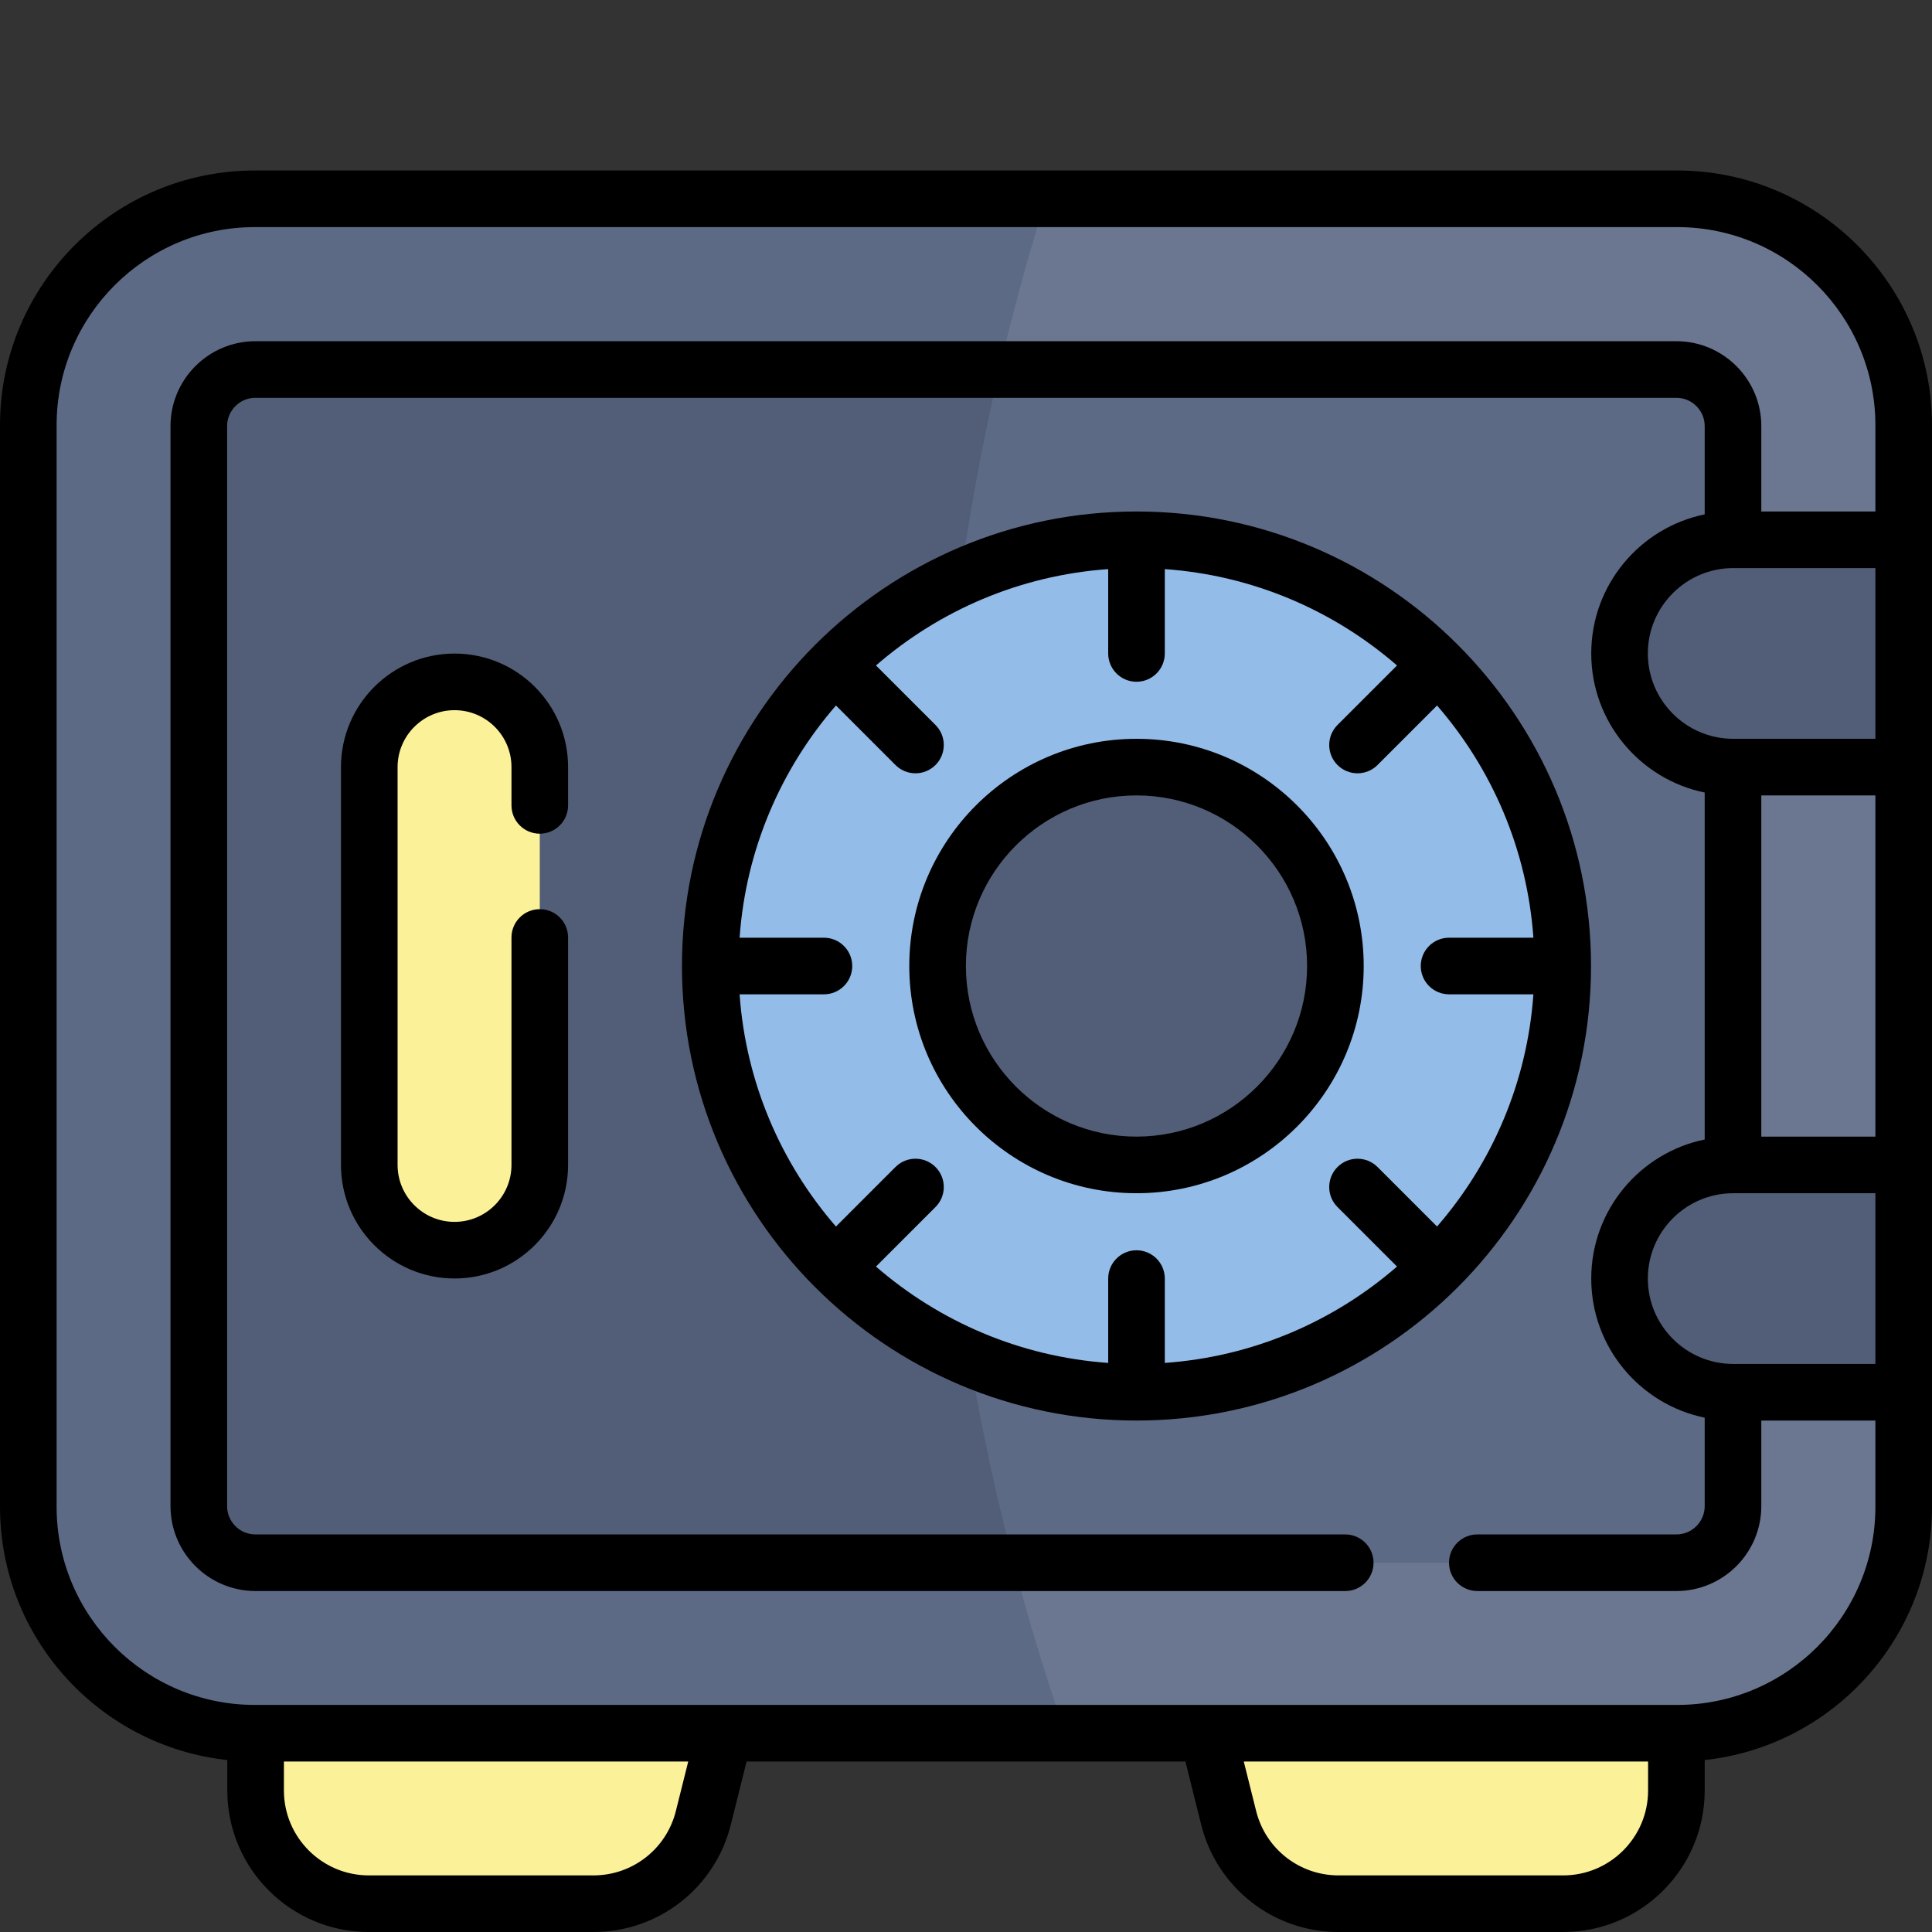
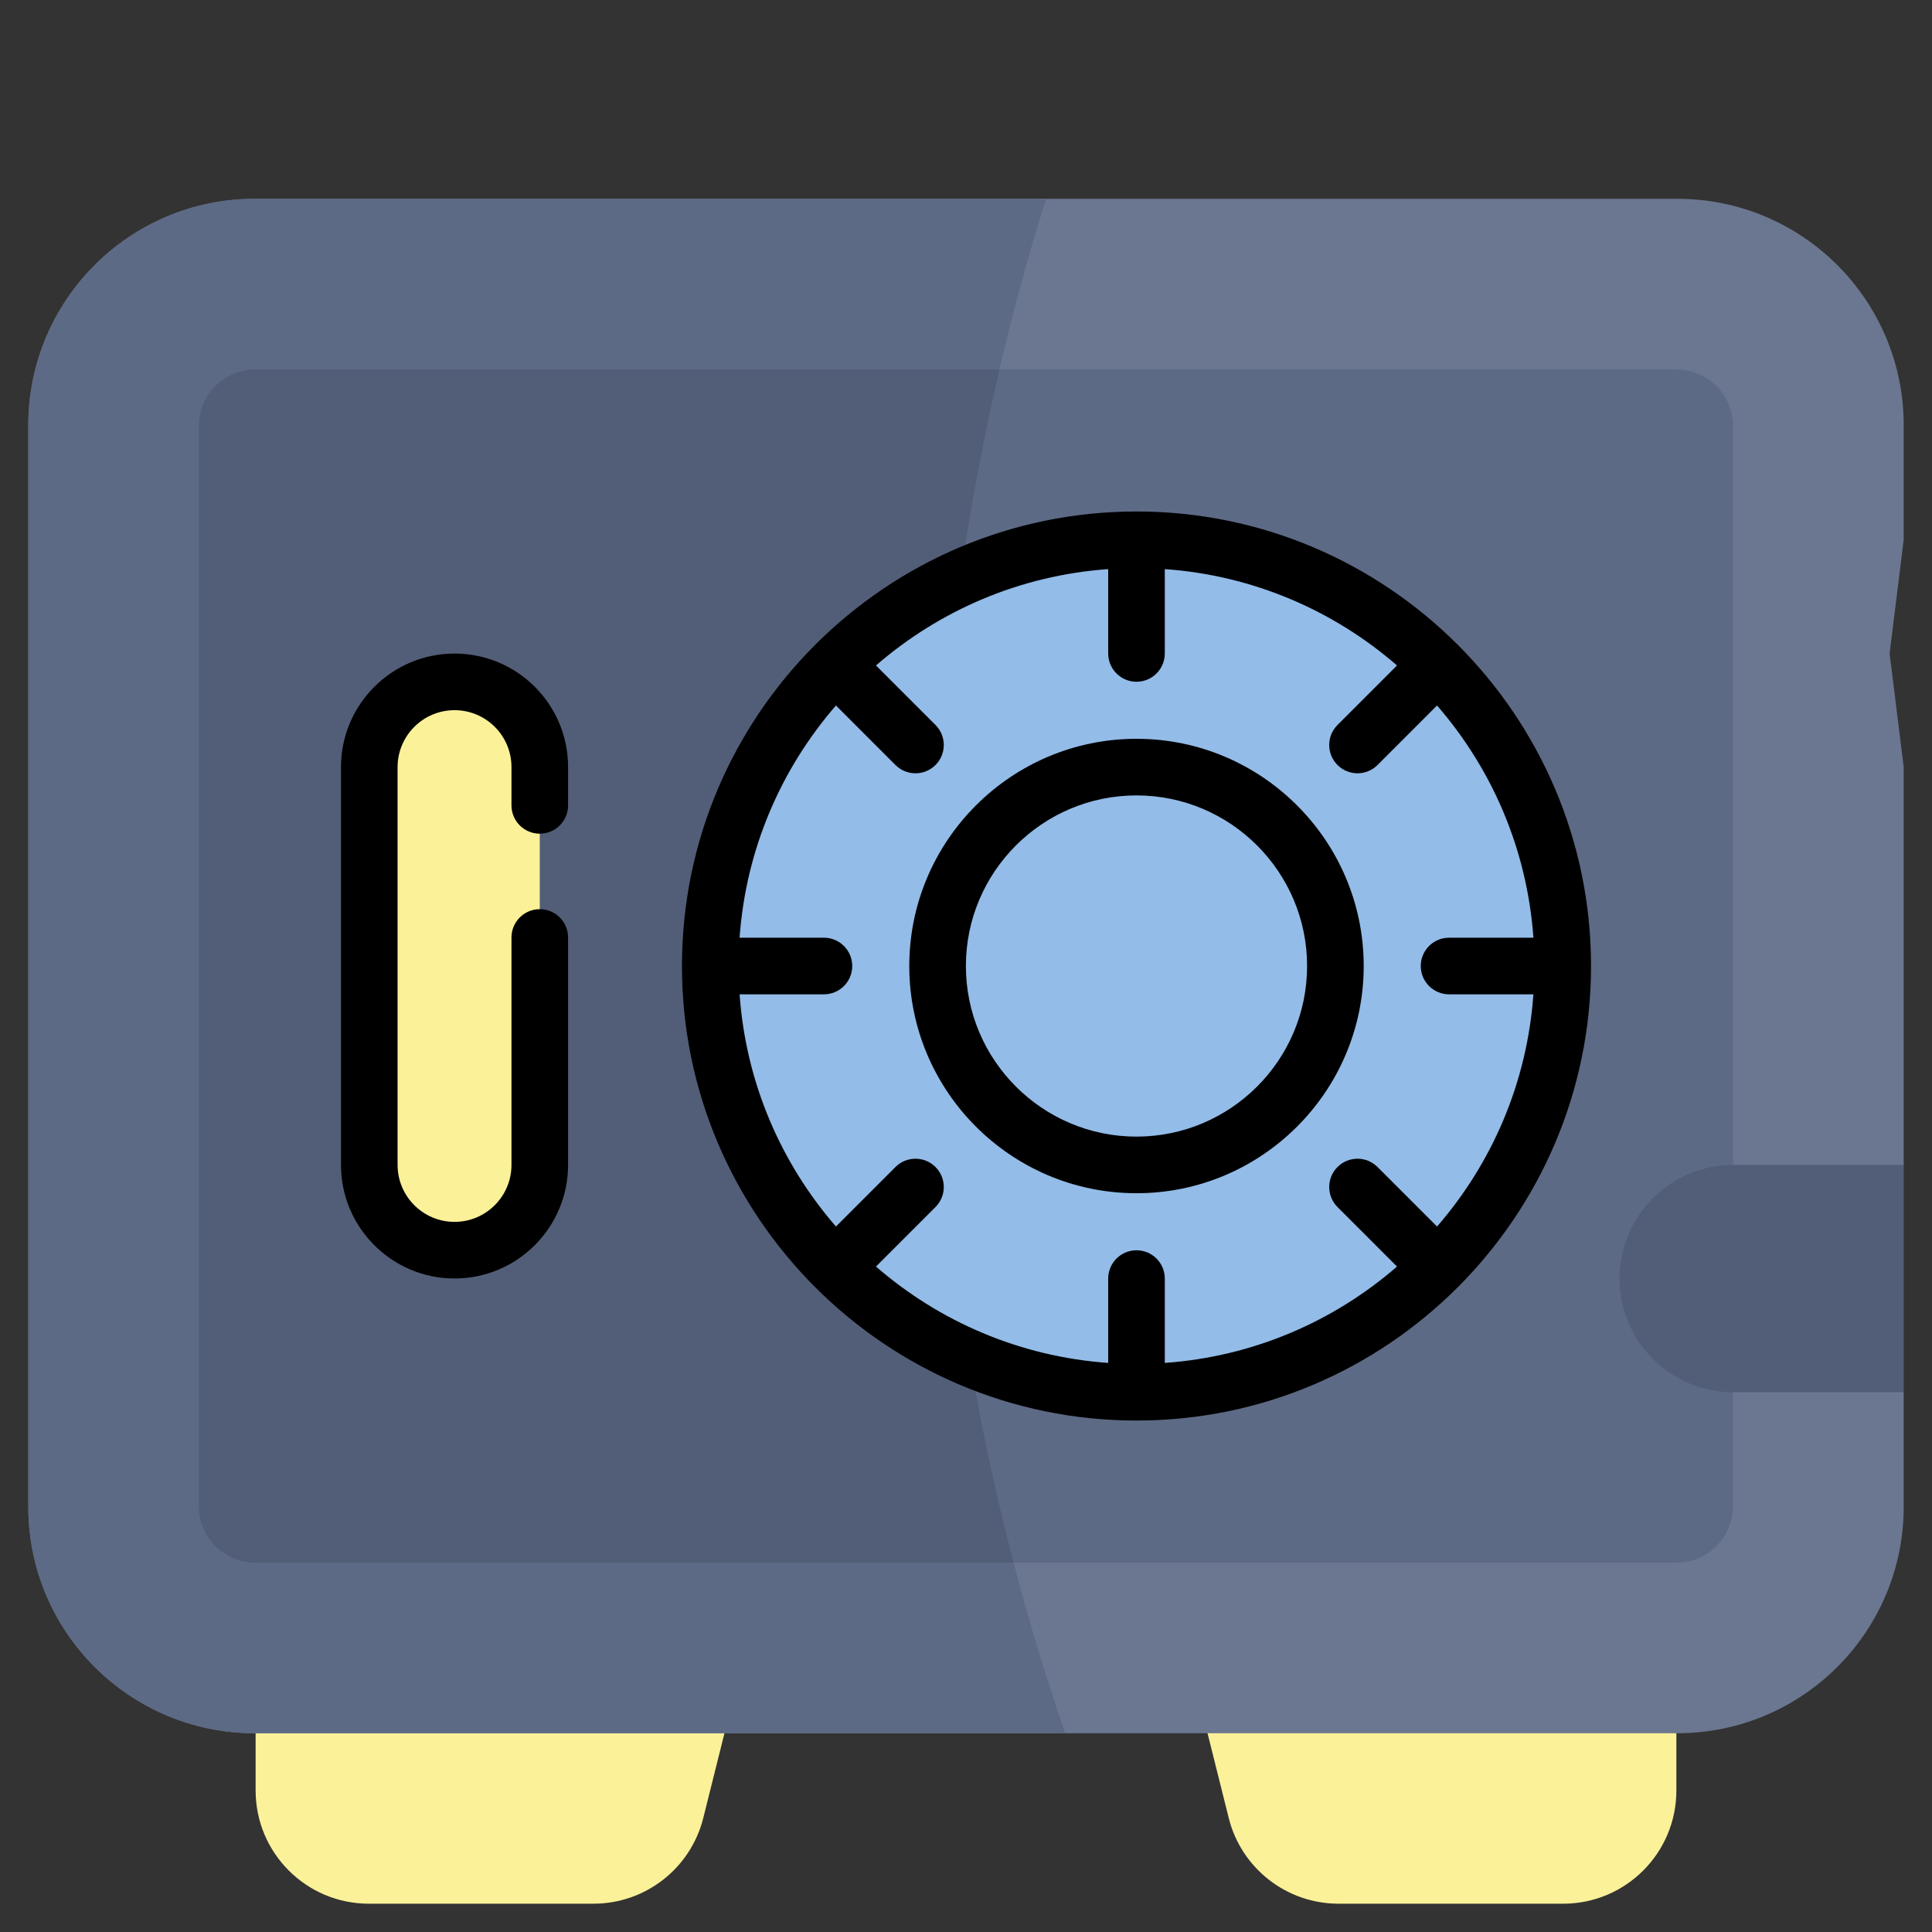
<svg xmlns="http://www.w3.org/2000/svg" xmlns:ns1="http://sodipodi.sourceforge.net/DTD/sodipodi-0.dtd" xmlns:ns2="http://www.inkscape.org/namespaces/inkscape" id="Capa_1" enable-background="new 0 0 511.941 511.941" height="256" viewBox="0 0 255.97 255.97" width="256" version="1.1" ns1:docname="logo.svg" ns2:version="1.4.2 (ebf0e940d0, 2025-05-08)">
  <rect x="0" y="0" width="255.97" height="255.97" fill="#333333" stroke="none" />
  <defs id="defs14" />
  <ns1:namedview id="namedview14" pagecolor="#ffffff" bordercolor="#000000" borderopacity="0.25" ns2:showpageshadow="2" ns2:pageopacity="0.0" ns2:pagecheckerboard="0" ns2:deskcolor="#d1d1d1" ns2:zoom="1.546875" ns2:cx="256" ns2:cy="256" ns2:window-width="1920" ns2:window-height="1011" ns2:window-x="0" ns2:window-y="0" ns2:window-maximized="1" ns2:current-layer="Capa_1" />
  <g id="g14" transform="matrix(0.5,0,0,0.5,0,11.295)">
    <path d="M 157.253,481.853 H 97.735 c -16.569,0 -30,-13.431 -30,-30 V 391.5 h 135.529 l -16.907,67.629 c -3.338,13.355 -15.338,22.724 -29.104,22.724 z" fill="#fbf198" id="path1" />
    <path d="m 354.688,481.853 h 59.518 c 16.569,0 30,-13.431 30,-30 V 391.5 h -135.53 l 16.907,67.629 c 3.339,13.355 15.339,22.724 29.105,22.724 z" fill="#fbf198" id="path2" />
    <path d="m 504.44,120.441 -3.73,30.12 3.73,30.12 v 105.41 l -4.24,30.12 4.24,30.11 v 30.36 c 0,33.13 -26.86,60 -60,60 H 67.5 c -33.14,0 -60,-26.87 -60,-60 V 90.091 c 0,-33.14 26.86,-60 60,-60 h 376.94 c 33.14,0 60,26.86 60,60 z" fill="#6b7790" id="path3" />
    <path d="M 282.27,436.681 H 67.5 c -33.14,0 -60,-26.87 -60,-60 V 90.091 c 0,-33.14 26.86,-60 60,-60 h 209.71 c -33.92,106.8 -46.37,257.76 5.06,406.59 z" fill="#5d6a85" id="path4" />
    <path d="m 459.21,90.321 v 286.18 c 0,8.28 -6.72,15 -15,15 H 67.68 c -8.29,0 -15,-6.72 -15,-15 V 90.321 c 0,-8.28 6.71,-15 15,-15 h 376.53 c 8.28,0 15,6.72 15,15 z" fill="#5d6a85" id="path5" />
    <path d="M 268.58,391.501 H 67.68 c -8.29,0 -15,-6.72 -15,-15 V 90.321 c 0,-8.28 6.71,-15 15,-15 h 197.14 c -20.95,90.09 -26.02,202.39 3.76,316.18 z" fill="#525e77" id="path6" />
    <path d="m 412.42,233.511 1.41,7.37 c -1.66,25.55 -11.83,48.77 -27.7,66.88 l -7.42,3.85 -3.19,6.76 c -18.11,15.87 -41.33,26.03 -66.87,27.69 l -7.5,-1.52 -7.5,1.52 c -25.55,-1.66 -48.77,-11.83 -66.88,-27.69 l -3.54,-6.89 -7.07,-3.72 c -15.86,-18.11 -26.03,-41.33 -27.69,-66.88 l 1.95,-7.5 -1.95,-7.5 c 1.66,-25.55 11.83,-48.77 27.69,-66.88 l 6.94,-3.01 3.67,-7.59 c 18.11,-15.87 41.33,-26.04 66.88,-27.7 l 7.5,2.1 7.5,-2.1 c 25.54,1.66 48.77,11.83 66.88,27.69 l 2.8,6.71 7.8,3.9 c 15.87,18.11 26.04,41.33 27.7,66.88 z" fill="#93bce8" id="path7" />
-     <circle cx="301.147" cy="233.383" fill="#525e77" r="52.706" id="circle7" />
    <path d="m 120.441,308.677 c -12.475,0 -22.588,-10.113 -22.588,-22.588 V 180.677 c 0,-12.475 10.113,-22.588 22.588,-22.588 12.475,0 22.588,10.113 22.588,22.588 v 105.412 c 0,12.475 -10.113,22.588 -22.588,22.588 z" fill="#fbf198" id="path8" />
    <path d="m 504.441,346.324 h -45.176 c -16.634,0 -30.118,-13.484 -30.118,-30.118 0,-16.634 13.484,-30.118 30.118,-30.118 h 45.176 z" fill="#525e77" id="path9" />
-     <path d="m 504.441,180.677 h -45.176 c -16.634,0 -30.118,-13.484 -30.118,-30.118 0,-16.633 13.484,-30.118 30.118,-30.118 h 45.176 z" fill="#525e77" id="path10" />
-     <path d="M 444.441,22.59 H 67.5 C 30.28,22.59 0,52.87 0,90.09 v 286.588 c 0,34.763 26.418,63.465 60.23,67.103 v 8.071 c 0,20.678 16.822,37.5 37.5,37.5 h 59.52 c 17.24,0 32.202,-11.678 36.387,-28.401 l 4.191,-16.772 h 116.285 l 4.192,16.774 c 4.184,16.721 19.146,28.399 36.386,28.399 h 59.52 c 20.678,0 37.5,-16.822 37.5,-37.5 v -8.071 c 33.813,-3.638 60.23,-32.34 60.23,-67.103 V 90.09 c 0,-37.22 -30.28,-67.5 -67.5,-67.5 z m 14.824,316.235 c -12.471,0 -22.618,-10.146 -22.618,-22.618 0,-12.472 10.146,-22.618 22.618,-22.618 h 37.677 v 45.235 h -37.677 z m 0,-210.882 h 37.677 v 45.235 h -37.677 c -12.471,0 -22.618,-10.146 -22.618,-22.618 0,-12.472 10.146,-22.617 22.618,-22.617 z m 37.676,60.235 v 90.412 h -30.23 V 188.178 Z M 179.085,457.312 c -2.51,10.033 -11.489,17.04 -21.834,17.04 H 97.73 c -12.407,0 -22.5,-10.093 -22.5,-22.5 v -7.674 h 107.136 z m 235.126,17.04 h -59.52 c -10.345,0 -19.324,-7.007 -21.834,-17.038 l -3.282,-13.136 h 107.136 v 7.674 c 0,12.407 -10.093,22.5 -22.5,22.5 z m 30.23,-45.174 H 67.5 c -28.949,0 -52.5,-23.551 -52.5,-52.5 V 90.09 c 0,-28.949 23.551,-52.5 52.5,-52.5 h 376.941 c 28.949,0 52.5,23.551 52.5,52.5 v 22.853 h -30.23 V 90.322 c 0,-12.407 -10.093,-22.5 -22.5,-22.5 H 67.681 c -12.407,0 -22.5,10.093 -22.5,22.5 v 286.18 c 0,12.407 10.093,22.5 22.55,22.5 h 288.73 c 4.142,0 7.5,-3.358 7.5,-7.5 0,-4.142 -3.358,-7.5 -7.5,-7.5 H 67.73 c -4.317,0 -7.55,-3.477 -7.55,-7.5 V 90.322 c 0,-4.136 3.364,-7.5 7.5,-7.5 h 376.53 c 4.136,0 7.5,3.364 7.5,7.5 v 23.383 c -17.135,3.507 -30.064,18.699 -30.064,36.855 0,18.156 12.929,33.349 30.064,36.855 v 91.937 c -17.135,3.507 -30.064,18.699 -30.064,36.855 0,18.156 12.929,33.349 30.064,36.855 v 23.439 c 0,4.136 -3.364,7.5 -7.5,7.5 h -52.75 c -4.142,0 -7.5,3.358 -7.5,7.5 0,4.142 3.358,7.5 7.5,7.5 h 52.75 c 12.407,0 22.5,-10.093 22.5,-22.5 v -22.677 h 30.23 v 22.853 c 10e-4,28.95 -23.55,52.501 -52.499,52.501 z" id="path11" />
    <path d="m 421.588,233.384 c 0,-66.411 -54.03,-120.441 -120.441,-120.441 -66.411,0 -120.441,54.03 -120.441,120.441 0,66.412 54.03,120.441 120.441,120.441 66.412,0 120.441,-54.03 120.441,-120.441 z m -56.572,53.262 c -2.929,-2.929 -7.678,-2.929 -10.606,0 -2.929,2.929 -2.929,7.678 0,10.606 l 15.77,15.77 c -16.74,14.53 -38.091,23.877 -61.532,25.533 v -22.348 c 0,-4.142 -3.358,-7.5 -7.5,-7.5 -4.142,0 -7.5,3.358 -7.5,7.5 v 22.348 c -23.441,-1.656 -44.792,-11.003 -61.532,-25.533 l 15.77,-15.77 c 2.929,-2.929 2.929,-7.677 0,-10.606 -2.928,-2.929 -7.677,-2.929 -10.606,0 l -15.77,15.77 c -14.53,-16.74 -23.877,-38.091 -25.533,-61.532 h 22.348 c 4.142,0 7.5,-3.358 7.5,-7.5 0,-4.142 -3.358,-7.5 -7.5,-7.5 h -22.348 c 1.656,-23.441 11.003,-44.792 25.533,-61.532 l 15.77,15.77 c 2.929,2.929 7.678,2.929 10.606,0 2.929,-2.929 2.929,-7.678 0,-10.606 l -15.77,-15.77 c 16.74,-14.53 38.091,-23.877 61.532,-25.533 v 22.348 c 0,4.142 3.358,7.5 7.5,7.5 4.142,0 7.5,-3.358 7.5,-7.5 v -22.348 c 23.441,1.656 44.792,11.003 61.532,25.533 l -15.77,15.77 c -2.929,2.929 -2.929,7.678 0,10.606 2.929,2.929 7.678,2.929 10.606,0 l 15.77,-15.77 c 14.53,16.74 23.877,38.091 25.533,61.532 h -22.348 c -4.142,0 -7.5,3.358 -7.5,7.5 0,4.142 3.358,7.5 7.5,7.5 h 22.348 c -1.656,23.441 -11.003,44.792 -25.533,61.532 z" id="path12" />
    <path d="m 301.147,173.178 c -33.197,0 -60.206,27.008 -60.206,60.206 0,33.198 27.008,60.206 60.206,60.206 33.198,0 60.206,-27.008 60.206,-60.206 0,-33.198 -27.008,-60.206 -60.206,-60.206 z m 0,105.412 c -24.926,0 -45.206,-20.279 -45.206,-45.206 0,-24.926 20.279,-45.206 45.206,-45.206 24.927,0 45.206,20.279 45.206,45.206 0,24.926 -20.279,45.206 -45.206,45.206 z" id="path13" />
    <path d="m 120.441,150.592 c -16.592,0 -30.09,13.498 -30.09,30.09 v 105.41 c 0,16.592 13.499,30.09 30.09,30.09 16.591,0 30.09,-13.498 30.09,-30.09 v -60.27 c 0,-4.142 -3.358,-7.5 -7.5,-7.5 -4.142,0 -7.5,3.358 -7.5,7.5 v 60.27 c 0,8.321 -6.77,15.09 -15.09,15.09 -8.321,0 -15.09,-6.769 -15.09,-15.09 v -105.41 c 0,-8.321 6.77,-15.09 15.09,-15.09 8.31,0 15.09,6.728 15.09,15.09 v 10.14 c 0,4.142 3.358,7.5 7.5,7.5 4.142,0 7.5,-3.358 7.5,-7.5 v -10.14 c 0,-16.675 -13.505,-30.09 -30.09,-30.09 z" id="path14" />
  </g>
</svg>